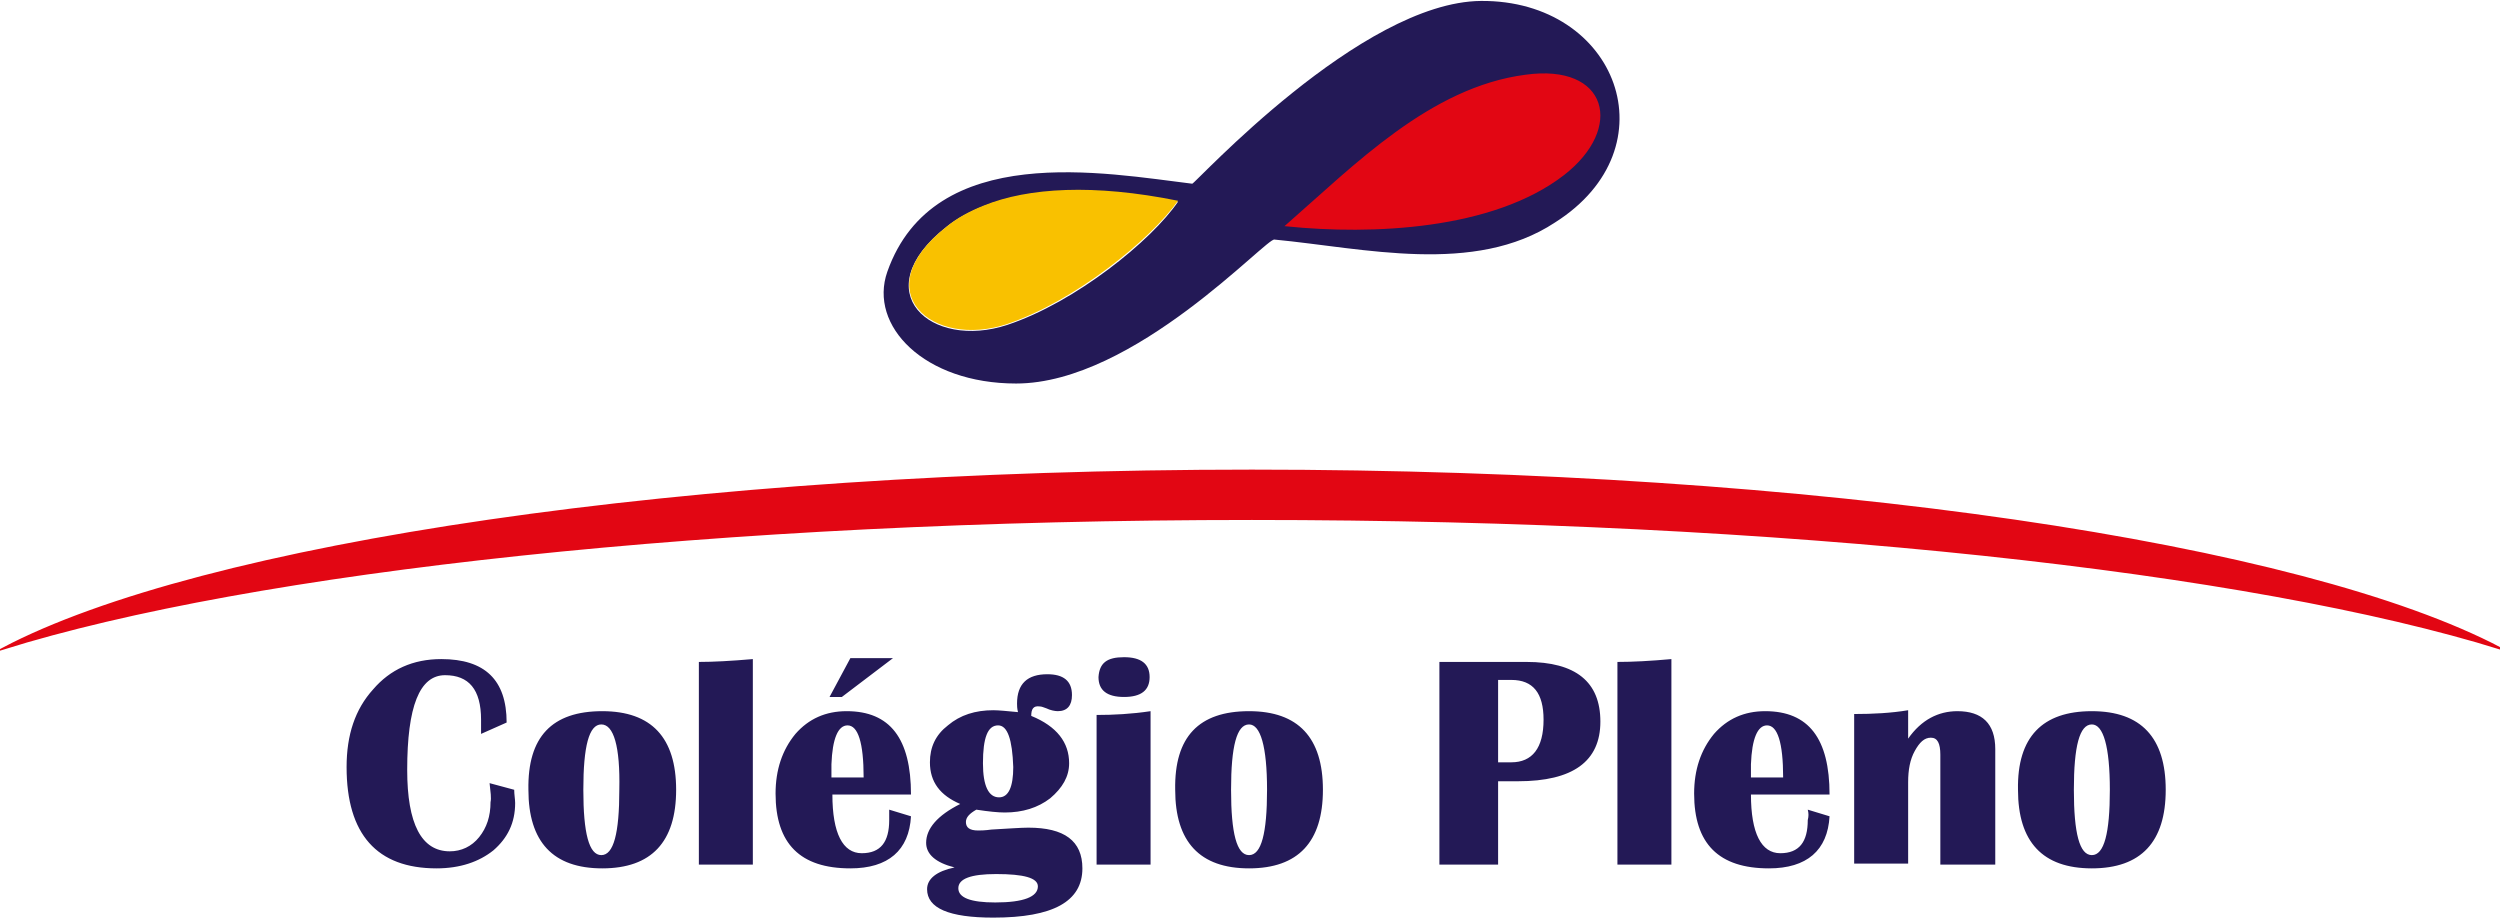
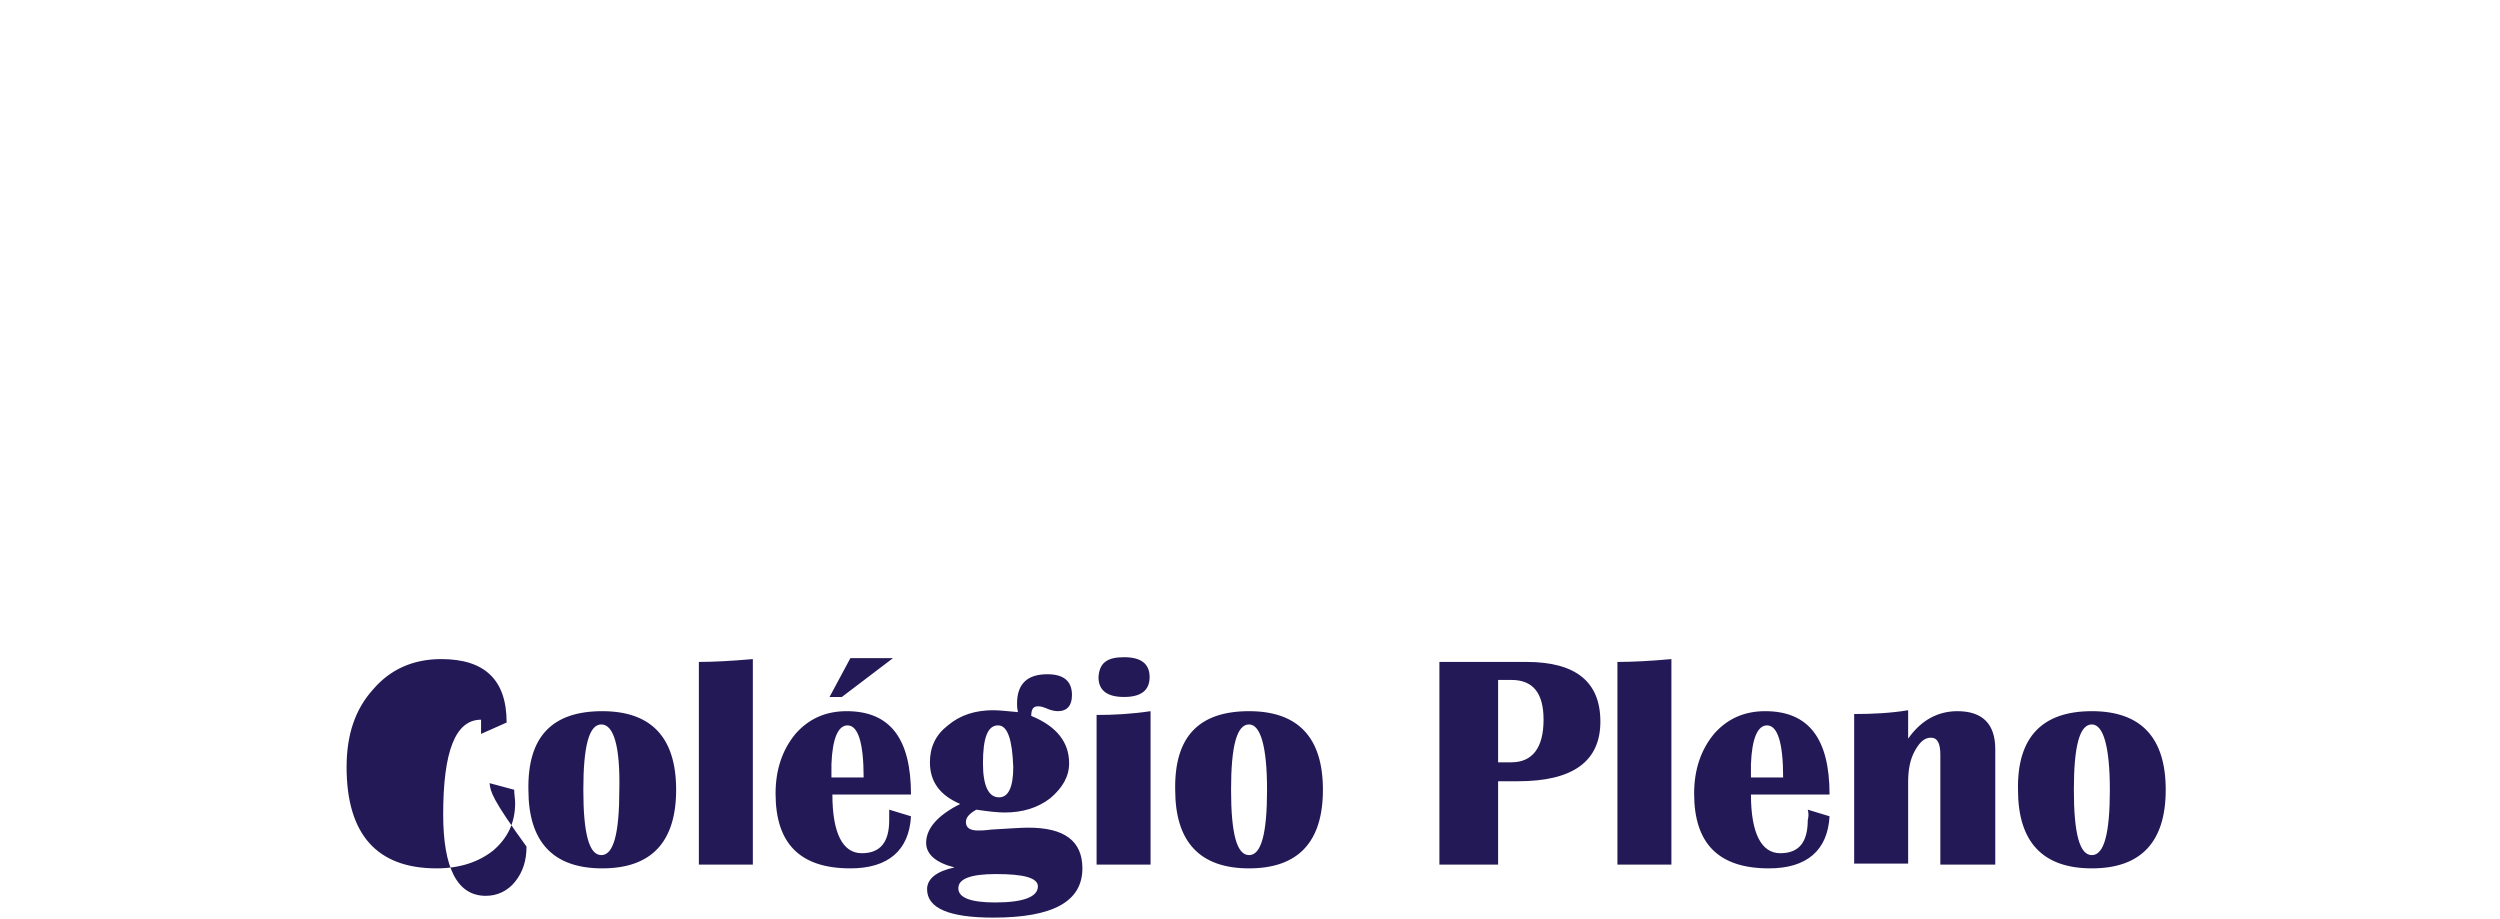
<svg xmlns="http://www.w3.org/2000/svg" version="1.1" id="Layer_1" x="0px" y="0px" viewBox="0 0 264 97" style="enable-background:new 0 0 264 97;" xml:space="preserve">
  <style type="text/css">
	.st0{fill-rule:evenodd;clip-rule:evenodd;fill:#E20613;stroke:#E20613;stroke-width:0.216;stroke-miterlimit:22.926;}
	.st1{fill-rule:evenodd;clip-rule:evenodd;fill:#231956;}
	.st2{fill-rule:evenodd;clip-rule:evenodd;fill:#F9C100;}
</style>
  <g>
-     <path class="st0" d="M132.2,49.7c59.8,0,111,7.8,131.9,18.8c-26.4-8.2-75.6-13.7-131.9-13.7c-56.3,0-105.6,5.5-131.9,13.7   C21.2,57.5,72.4,49.7,132.2,49.7z" />
    <g>
-       <path class="st1" d="M124.4,21.3c-2.8,4.1-10.8,10.6-18,13c-8.1,2.7-15.1-3.5-6.5-10.3c1.1-0.9,2.4-1.6,3.9-2.2    C108.6,19.9,115.5,19.5,124.4,21.3L124.4,21.3z M135.9,23.8c7.2-6.3,15.2-14.4,25.2-15.8c8.6-1.2,10.3,5.5,4,10.4    C157.6,24.1,144.7,24.6,135.9,23.8L135.9,23.8z M125.9,19.4c-9.1-1.1-27.3-4.6-32.2,9.3c-2,5.7,3.9,11.8,13.6,11.8    c12.5,0,26.6-15.6,27.3-15.2c9.4,0.9,21.1,3.8,29.6-1.8c12.5-7.9,6.6-23.5-7.8-23.4C143.7,0.2,126.2,19.4,125.9,19.4z" />
-       <path class="st0" d="M135.9,23.8c8.9,0.9,21.7,0.4,29.2-5.4c6.3-4.9,4.6-11.6-4-10.4C151.1,9.3,143.1,17.5,135.9,23.8z" />
-       <path class="st2" d="M106.4,34.2c7.1-2.4,15.1-8.9,18-13c-8.9-1.8-15.8-1.4-20.5,0.5c-1.5,0.6-2.8,1.3-3.9,2.2    C91.3,30.7,98.4,36.9,106.4,34.2z" />
-     </g>
-     <path class="st1" d="M51.7,82.7l2.6,0.7c0,0.5,0.1,1,0.1,1.4c0,2.1-0.8,3.7-2.3,5c-1.5,1.2-3.5,1.9-6,1.9c-6.3,0-9.5-3.6-9.5-10.7   c0-3.4,0.9-6.1,2.8-8.2c1.8-2.1,4.2-3.2,7.2-3.2c4.6,0,6.9,2.2,6.9,6.7l-2.7,1.2c0-0.6,0-1.1,0-1.5c0-3.2-1.3-4.7-3.8-4.7   c-2.7,0-4,3.3-4,10c0,5.7,1.5,8.6,4.5,8.6c1.2,0,2.3-0.5,3.1-1.5c0.8-1,1.2-2.2,1.2-3.7C51.9,84.3,51.8,83.6,51.7,82.7L51.7,82.7z    M63.6,75.1c5.2,0,7.8,2.8,7.8,8.3c0,5.5-2.6,8.3-7.8,8.3c-5.2,0-7.8-2.8-7.8-8.3C55.7,77.8,58.3,75.1,63.6,75.1L63.6,75.1z    M63.5,76.5c-1.3,0-1.9,2.3-1.9,6.9c0,4.6,0.6,6.9,1.9,6.9c1.3,0,1.9-2.3,1.9-6.9C65.5,78.8,64.8,76.5,63.5,76.5L63.5,76.5z    M79.5,69.6v21.7h-5.7V69.9C75.3,69.9,77.2,69.8,79.5,69.6L79.5,69.6z M93.9,85.5l2.3,0.7c-0.2,3.6-2.4,5.5-6.4,5.5   c-5.3,0-7.9-2.6-7.9-7.9c0-2.5,0.7-4.6,2.1-6.3c1.4-1.6,3.2-2.4,5.4-2.4c4.6,0,6.8,2.9,6.8,8.8h-8.3c0,4.1,1.1,6.2,3.1,6.2   c2,0,2.9-1.2,2.9-3.5C93.9,86.2,93.9,85.9,93.9,85.5L93.9,85.5z M87.8,82.1h3.4c0-3.7-0.6-5.5-1.7-5.5c-1,0-1.6,1.4-1.7,4.1   L87.8,82.1L87.8,82.1z M88.9,73.6h-1.3l2.2-4.1h4.5L88.9,73.6L88.9,73.6z M108.9,75.6c2.7,1.1,4,2.8,4,5c0,1.4-0.7,2.6-2,3.7   c-1.3,1-2.9,1.5-4.8,1.5c-0.7,0-1.7-0.1-3-0.3c-0.7,0.4-1.1,0.8-1.1,1.3c0,0.6,0.4,0.9,1.3,0.9c0.2,0,0.7,0,1.4-0.1   c1.8-0.1,3.1-0.2,3.9-0.2c3.8,0,5.7,1.4,5.7,4.3c0,3.5-3.1,5.2-9.4,5.2c-4.7,0-7-1-7-3c0-1.1,1-1.9,2.9-2.3c-2-0.5-3-1.4-3-2.6   c0-1.5,1.2-2.9,3.6-4.1c-2.1-0.9-3.2-2.3-3.2-4.4c0-1.6,0.6-2.9,1.9-3.9c1.3-1.1,2.9-1.6,4.8-1.6c0.6,0,1.5,0.1,2.6,0.2   c-0.1-0.4-0.1-0.7-0.1-0.9c0-2.1,1.1-3.1,3.2-3.1c1.7,0,2.6,0.7,2.6,2.2c0,1.1-0.5,1.7-1.5,1.7c-0.3,0-0.8-0.1-1.2-0.3   c-0.3-0.1-0.5-0.2-0.7-0.2C109.1,74.5,108.9,74.9,108.9,75.6L108.9,75.6z M105.4,76.6c-1.1,0-1.6,1.3-1.6,4c0,2.4,0.6,3.6,1.7,3.6   c1,0,1.5-1.1,1.5-3.2C106.9,78.1,106.4,76.6,105.4,76.6L105.4,76.6z M105.2,92.3c-2.7,0-4,0.5-4,1.5c0,1,1.3,1.5,3.9,1.5   c3,0,4.5-0.6,4.5-1.7C109.6,92.7,108.1,92.3,105.2,92.3L105.2,92.3z M118.7,69.4c1.8,0,2.7,0.7,2.7,2.1c0,1.4-0.9,2.1-2.7,2.1   c-1.8,0-2.7-0.7-2.7-2.1C116.1,70,116.9,69.4,118.7,69.4L118.7,69.4z M115.8,91.3V75.5c1.8,0,3.7-0.1,5.7-0.4v16.2H115.8   L115.8,91.3z M131.9,75.1c5.2,0,7.8,2.8,7.8,8.3c0,5.5-2.6,8.3-7.8,8.3c-5.2,0-7.8-2.8-7.8-8.3C124,77.8,126.6,75.1,131.9,75.1   L131.9,75.1z M131.9,76.5c-1.3,0-1.9,2.3-1.9,6.9c0,4.6,0.6,6.9,1.9,6.9c1.3,0,1.9-2.3,1.9-6.9C133.8,78.8,133.1,76.5,131.9,76.5   L131.9,76.5z M152,91.3V69.9h9.2c5.2,0,7.8,2.1,7.8,6.3c0,4.2-2.9,6.3-8.7,6.3h-2.1v8.8H152L152,91.3z M158.2,80.5h1.4   c2.2,0,3.4-1.5,3.4-4.5c0-2.8-1.1-4.2-3.4-4.2h-1.4V80.5L158.2,80.5z M176.5,69.6v21.7h-5.7V69.9C172.4,69.9,174.3,69.8,176.5,69.6   L176.5,69.6z M190.9,85.5l2.3,0.7c-0.2,3.6-2.4,5.5-6.4,5.5c-5.3,0-7.9-2.6-7.9-7.9c0-2.5,0.7-4.6,2.1-6.3c1.4-1.6,3.2-2.4,5.4-2.4   c4.6,0,6.8,2.9,6.8,8.8h-8.3c0,4.1,1.1,6.2,3.1,6.2c2,0,2.9-1.2,2.9-3.5C191,86.2,191,85.9,190.9,85.5L190.9,85.5z M184.9,82.1h3.4   c0-3.7-0.6-5.5-1.7-5.5c-1,0-1.6,1.4-1.7,4.1L184.9,82.1L184.9,82.1z M210.6,91.3h-5.7V79.7c0-1.2-0.3-1.8-1-1.8   c-0.7,0-1.2,0.5-1.7,1.4c-0.5,0.9-0.7,2-0.7,3.3v8.6h-5.7V75.4c2,0,3.9-0.1,5.7-0.4v3c1.4-2,3.2-2.9,5.2-2.9c2.6,0,4,1.3,4,4V91.3   L210.6,91.3z M220.9,75.1c5.2,0,7.8,2.8,7.8,8.3c0,5.5-2.6,8.3-7.8,8.3c-5.2,0-7.8-2.8-7.8-8.3C213,77.8,215.7,75.1,220.9,75.1   L220.9,75.1z M220.9,76.5c-1.3,0-1.9,2.3-1.9,6.9c0,4.6,0.6,6.9,1.9,6.9c1.3,0,1.9-2.3,1.9-6.9C222.8,78.8,222.1,76.5,220.9,76.5z" />
+       </g>
+     <path class="st1" d="M51.7,82.7l2.6,0.7c0,0.5,0.1,1,0.1,1.4c0,2.1-0.8,3.7-2.3,5c-1.5,1.2-3.5,1.9-6,1.9c-6.3,0-9.5-3.6-9.5-10.7   c0-3.4,0.9-6.1,2.8-8.2c1.8-2.1,4.2-3.2,7.2-3.2c4.6,0,6.9,2.2,6.9,6.7l-2.7,1.2c0-0.6,0-1.1,0-1.5c-2.7,0-4,3.3-4,10c0,5.7,1.5,8.6,4.5,8.6c1.2,0,2.3-0.5,3.1-1.5c0.8-1,1.2-2.2,1.2-3.7C51.9,84.3,51.8,83.6,51.7,82.7L51.7,82.7z    M63.6,75.1c5.2,0,7.8,2.8,7.8,8.3c0,5.5-2.6,8.3-7.8,8.3c-5.2,0-7.8-2.8-7.8-8.3C55.7,77.8,58.3,75.1,63.6,75.1L63.6,75.1z    M63.5,76.5c-1.3,0-1.9,2.3-1.9,6.9c0,4.6,0.6,6.9,1.9,6.9c1.3,0,1.9-2.3,1.9-6.9C65.5,78.8,64.8,76.5,63.5,76.5L63.5,76.5z    M79.5,69.6v21.7h-5.7V69.9C75.3,69.9,77.2,69.8,79.5,69.6L79.5,69.6z M93.9,85.5l2.3,0.7c-0.2,3.6-2.4,5.5-6.4,5.5   c-5.3,0-7.9-2.6-7.9-7.9c0-2.5,0.7-4.6,2.1-6.3c1.4-1.6,3.2-2.4,5.4-2.4c4.6,0,6.8,2.9,6.8,8.8h-8.3c0,4.1,1.1,6.2,3.1,6.2   c2,0,2.9-1.2,2.9-3.5C93.9,86.2,93.9,85.9,93.9,85.5L93.9,85.5z M87.8,82.1h3.4c0-3.7-0.6-5.5-1.7-5.5c-1,0-1.6,1.4-1.7,4.1   L87.8,82.1L87.8,82.1z M88.9,73.6h-1.3l2.2-4.1h4.5L88.9,73.6L88.9,73.6z M108.9,75.6c2.7,1.1,4,2.8,4,5c0,1.4-0.7,2.6-2,3.7   c-1.3,1-2.9,1.5-4.8,1.5c-0.7,0-1.7-0.1-3-0.3c-0.7,0.4-1.1,0.8-1.1,1.3c0,0.6,0.4,0.9,1.3,0.9c0.2,0,0.7,0,1.4-0.1   c1.8-0.1,3.1-0.2,3.9-0.2c3.8,0,5.7,1.4,5.7,4.3c0,3.5-3.1,5.2-9.4,5.2c-4.7,0-7-1-7-3c0-1.1,1-1.9,2.9-2.3c-2-0.5-3-1.4-3-2.6   c0-1.5,1.2-2.9,3.6-4.1c-2.1-0.9-3.2-2.3-3.2-4.4c0-1.6,0.6-2.9,1.9-3.9c1.3-1.1,2.9-1.6,4.8-1.6c0.6,0,1.5,0.1,2.6,0.2   c-0.1-0.4-0.1-0.7-0.1-0.9c0-2.1,1.1-3.1,3.2-3.1c1.7,0,2.6,0.7,2.6,2.2c0,1.1-0.5,1.7-1.5,1.7c-0.3,0-0.8-0.1-1.2-0.3   c-0.3-0.1-0.5-0.2-0.7-0.2C109.1,74.5,108.9,74.9,108.9,75.6L108.9,75.6z M105.4,76.6c-1.1,0-1.6,1.3-1.6,4c0,2.4,0.6,3.6,1.7,3.6   c1,0,1.5-1.1,1.5-3.2C106.9,78.1,106.4,76.6,105.4,76.6L105.4,76.6z M105.2,92.3c-2.7,0-4,0.5-4,1.5c0,1,1.3,1.5,3.9,1.5   c3,0,4.5-0.6,4.5-1.7C109.6,92.7,108.1,92.3,105.2,92.3L105.2,92.3z M118.7,69.4c1.8,0,2.7,0.7,2.7,2.1c0,1.4-0.9,2.1-2.7,2.1   c-1.8,0-2.7-0.7-2.7-2.1C116.1,70,116.9,69.4,118.7,69.4L118.7,69.4z M115.8,91.3V75.5c1.8,0,3.7-0.1,5.7-0.4v16.2H115.8   L115.8,91.3z M131.9,75.1c5.2,0,7.8,2.8,7.8,8.3c0,5.5-2.6,8.3-7.8,8.3c-5.2,0-7.8-2.8-7.8-8.3C124,77.8,126.6,75.1,131.9,75.1   L131.9,75.1z M131.9,76.5c-1.3,0-1.9,2.3-1.9,6.9c0,4.6,0.6,6.9,1.9,6.9c1.3,0,1.9-2.3,1.9-6.9C133.8,78.8,133.1,76.5,131.9,76.5   L131.9,76.5z M152,91.3V69.9h9.2c5.2,0,7.8,2.1,7.8,6.3c0,4.2-2.9,6.3-8.7,6.3h-2.1v8.8H152L152,91.3z M158.2,80.5h1.4   c2.2,0,3.4-1.5,3.4-4.5c0-2.8-1.1-4.2-3.4-4.2h-1.4V80.5L158.2,80.5z M176.5,69.6v21.7h-5.7V69.9C172.4,69.9,174.3,69.8,176.5,69.6   L176.5,69.6z M190.9,85.5l2.3,0.7c-0.2,3.6-2.4,5.5-6.4,5.5c-5.3,0-7.9-2.6-7.9-7.9c0-2.5,0.7-4.6,2.1-6.3c1.4-1.6,3.2-2.4,5.4-2.4   c4.6,0,6.8,2.9,6.8,8.8h-8.3c0,4.1,1.1,6.2,3.1,6.2c2,0,2.9-1.2,2.9-3.5C191,86.2,191,85.9,190.9,85.5L190.9,85.5z M184.9,82.1h3.4   c0-3.7-0.6-5.5-1.7-5.5c-1,0-1.6,1.4-1.7,4.1L184.9,82.1L184.9,82.1z M210.6,91.3h-5.7V79.7c0-1.2-0.3-1.8-1-1.8   c-0.7,0-1.2,0.5-1.7,1.4c-0.5,0.9-0.7,2-0.7,3.3v8.6h-5.7V75.4c2,0,3.9-0.1,5.7-0.4v3c1.4-2,3.2-2.9,5.2-2.9c2.6,0,4,1.3,4,4V91.3   L210.6,91.3z M220.9,75.1c5.2,0,7.8,2.8,7.8,8.3c0,5.5-2.6,8.3-7.8,8.3c-5.2,0-7.8-2.8-7.8-8.3C213,77.8,215.7,75.1,220.9,75.1   L220.9,75.1z M220.9,76.5c-1.3,0-1.9,2.3-1.9,6.9c0,4.6,0.6,6.9,1.9,6.9c1.3,0,1.9-2.3,1.9-6.9C222.8,78.8,222.1,76.5,220.9,76.5z" />
  </g>
</svg>